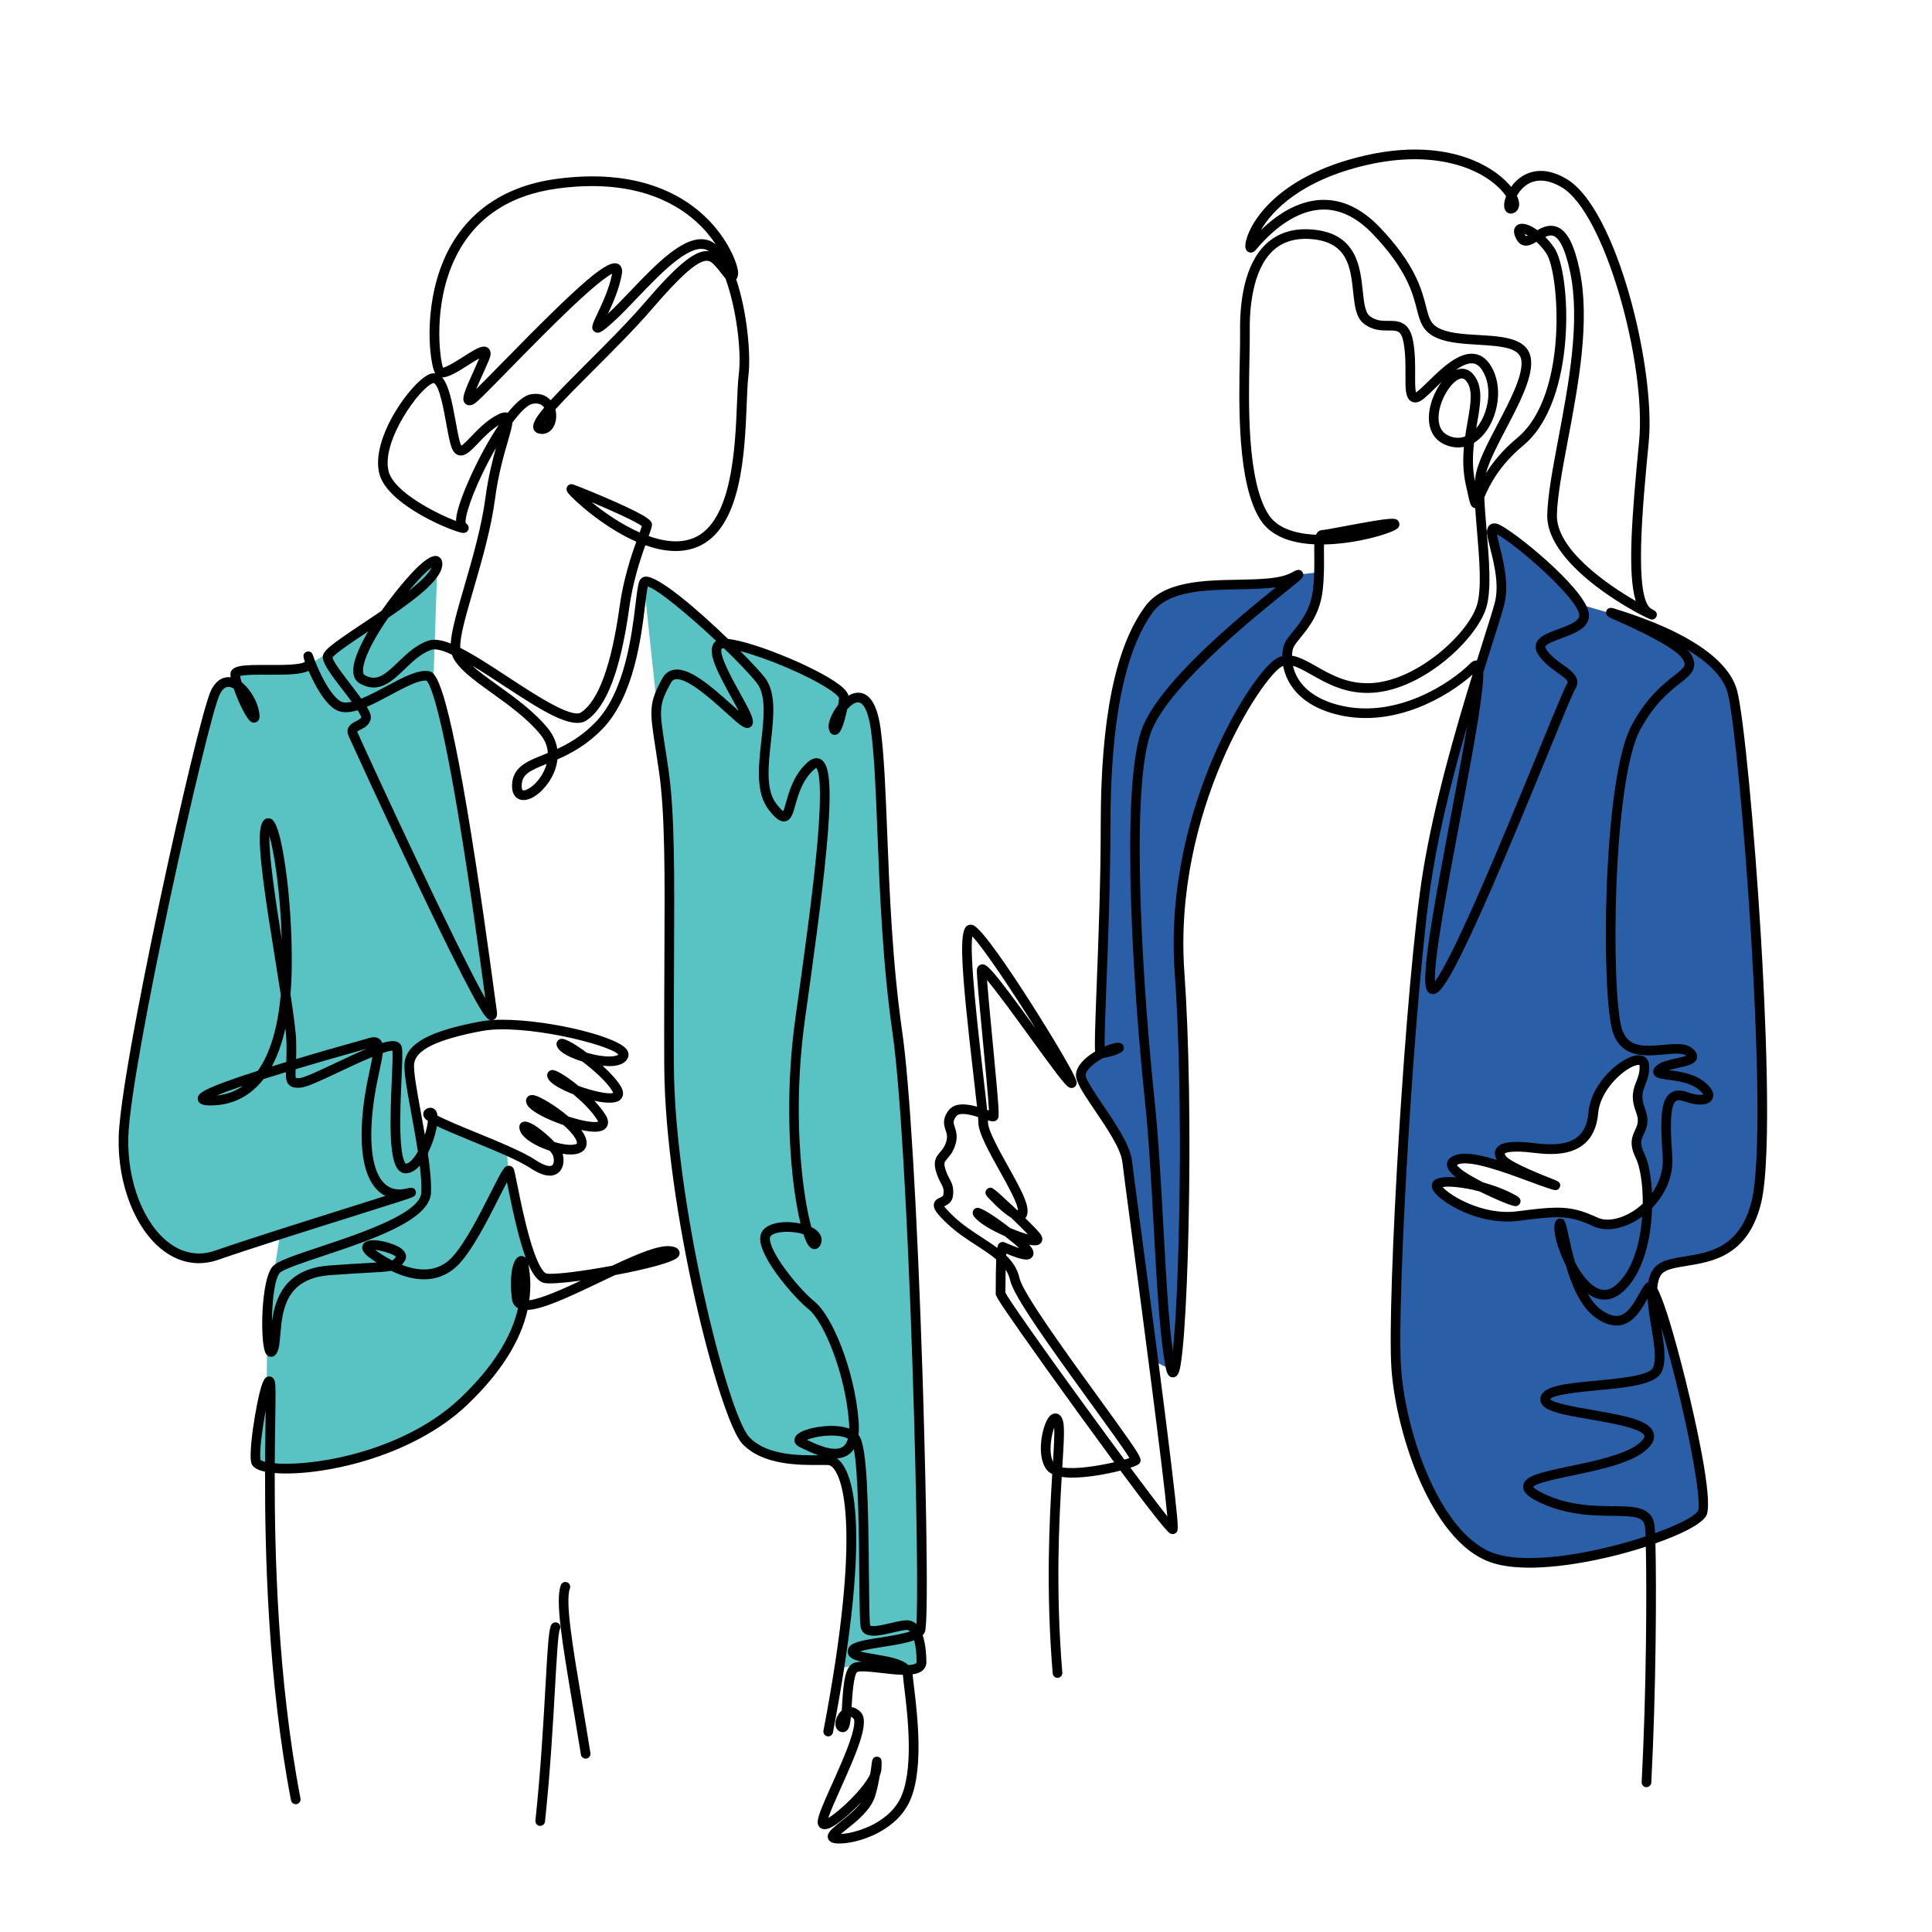
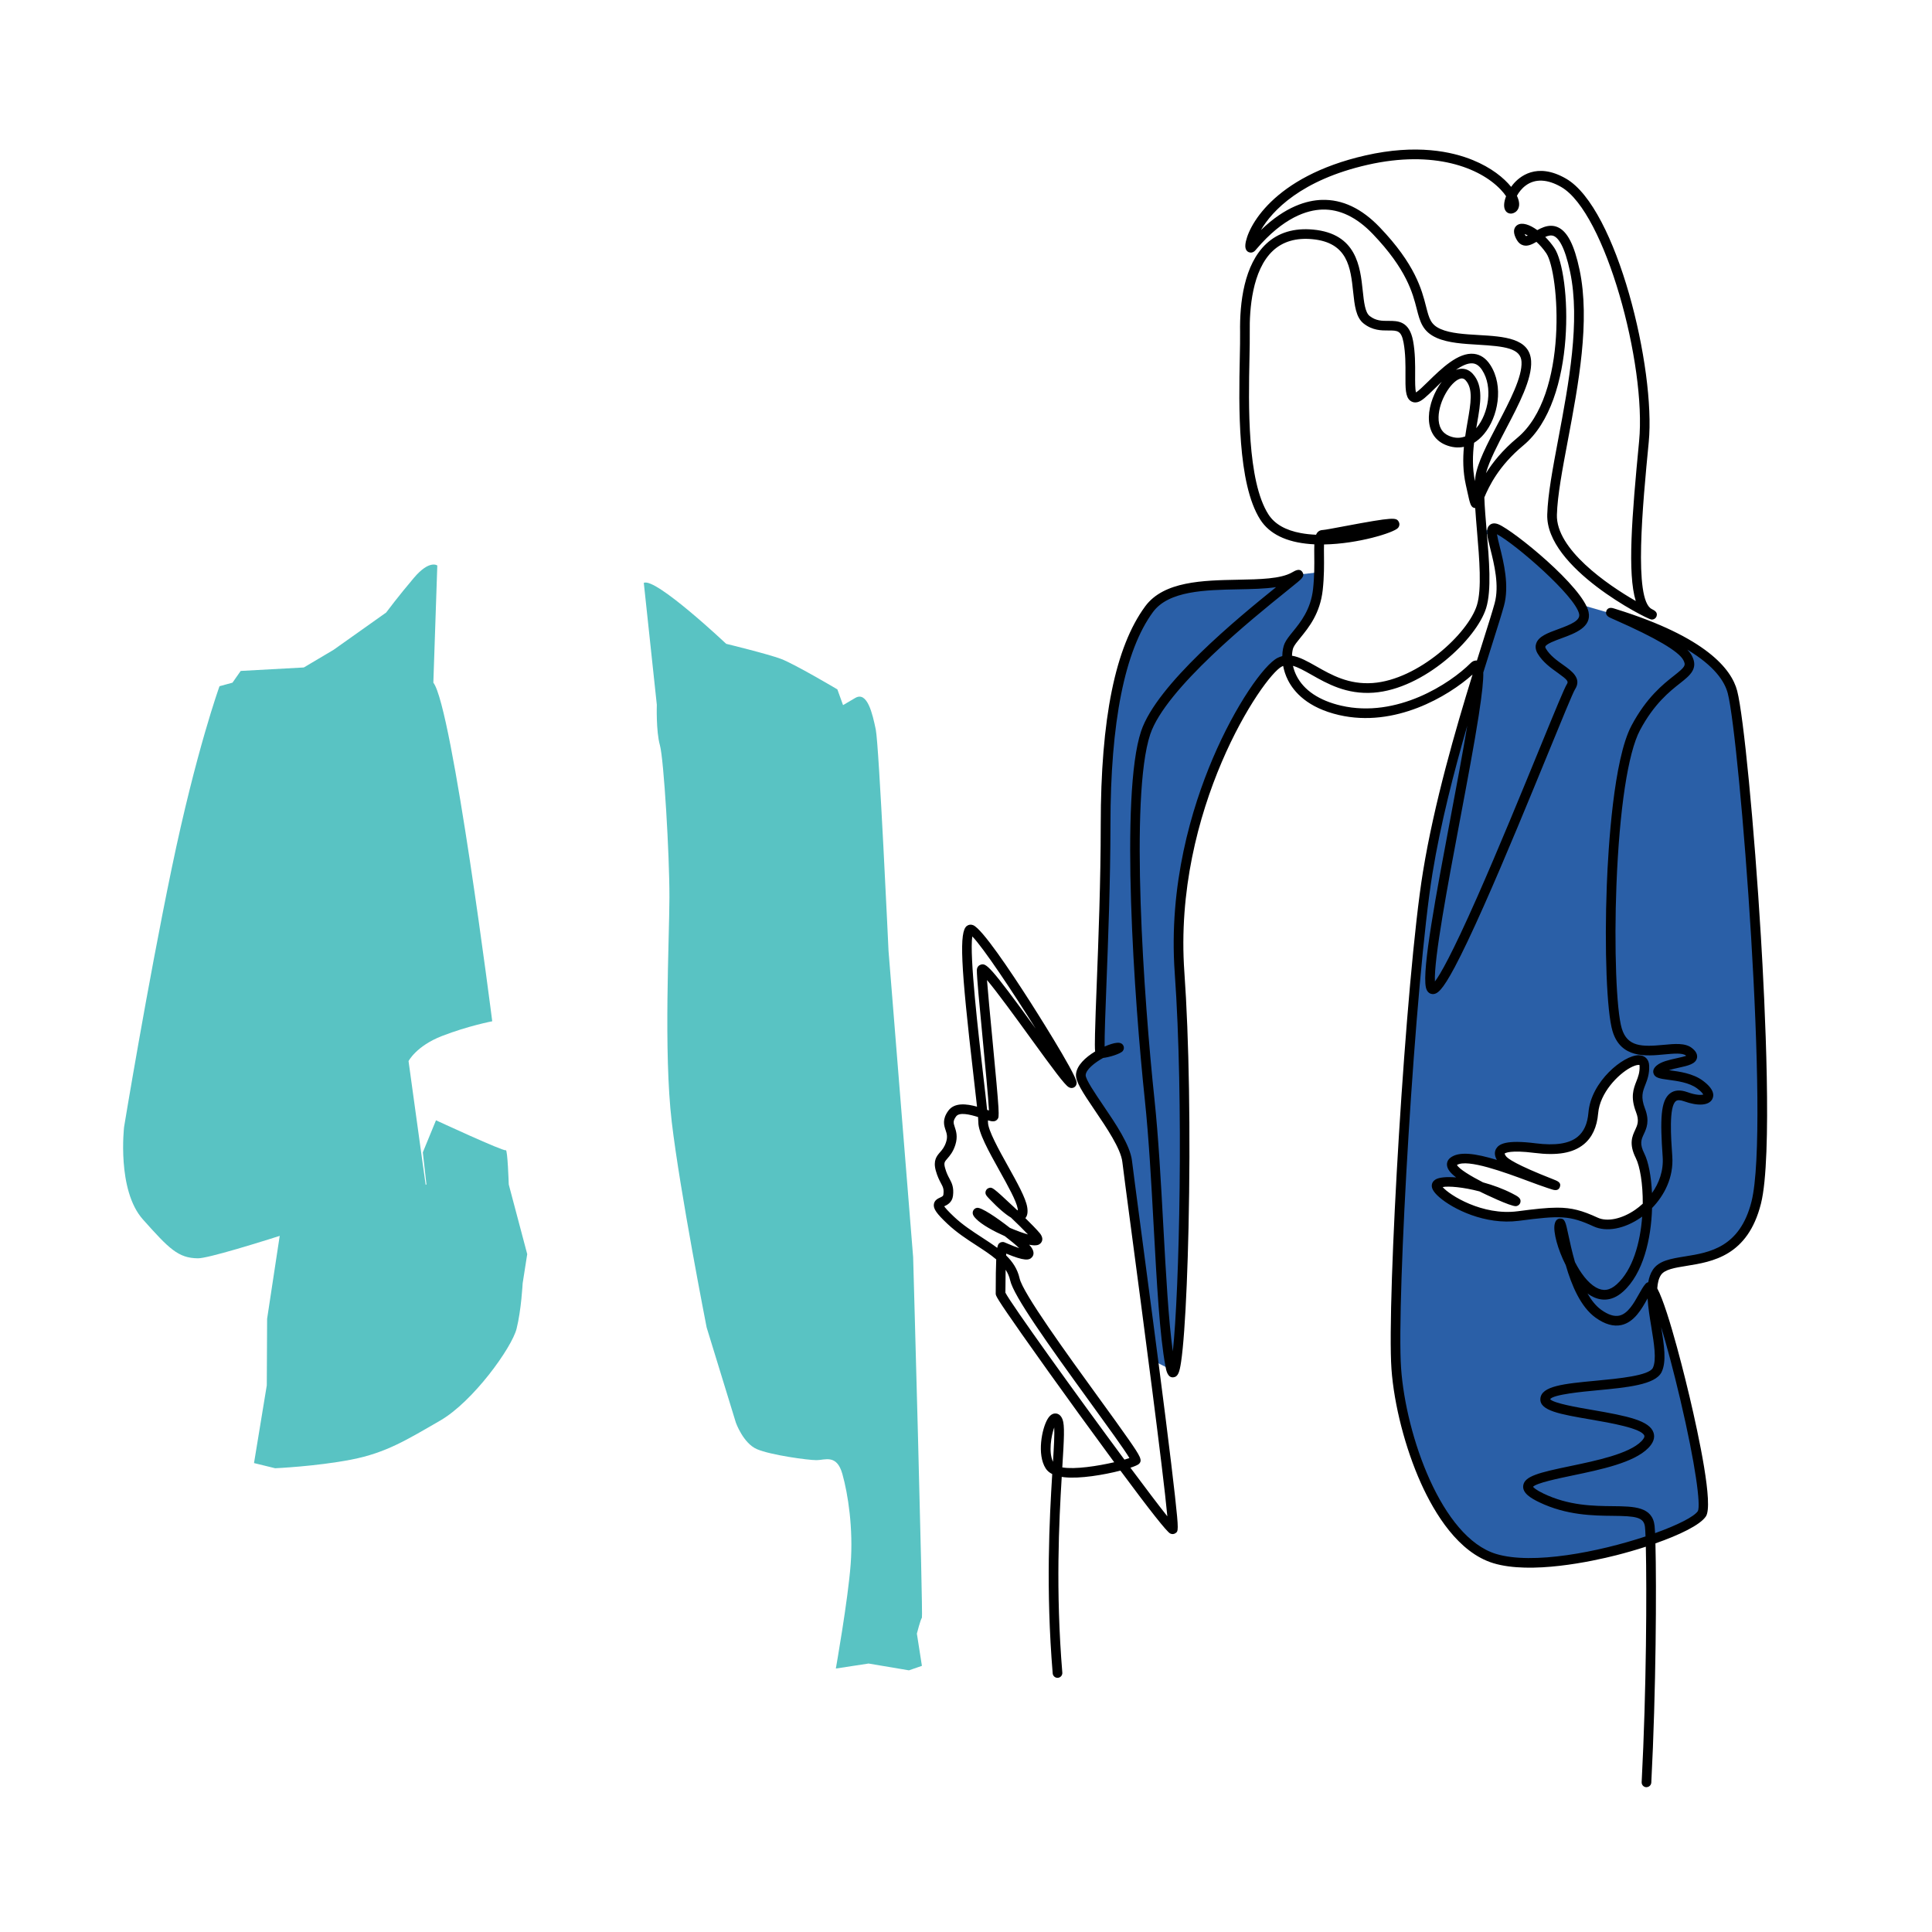
<svg xmlns="http://www.w3.org/2000/svg" version="1.1" viewBox="0 0 1000 1000">
  <g id="_x30_1">
    <path d="M912.12,567.86l-11.83-193.79s-5.48-24.46-13.04-30.55c-7.56-6.09-41.73-22.63-41.73-22.63l-27.49-7.97s-25.84-27.27-32.69-32.18-12.54-7.18-12.54-7.18l-5.78,1.57,4.41,2.14s5,14.3,5.35,20.89c.34,6.59-3.24,23.17-3.24,23.17l-12.87,45.76s-16.62,43.5-21.66,84.47c-5.04,40.97-12.2,106.34-13.99,139.8s-2.48,86.44-2.48,86.44c0,0-1.03,27.5,3.51,52.89,4.54,25.39,13.31,40.82,20.48,52.32,7.17,11.51,14.88,22.19,32.94,25.02,18.05,2.82,42.43-2.33,42.43-2.33l59.27-20.14s3.51-5.52-1.93-27.56c-5.44-22.03-20.78-85.57-20.78-85.57l-3.58-8.96s5.59-10.46,15.44-10.31c9.85.15,31.46-4.53,37.48-26.49,6.03-21.96,4.32-58.8,4.32-58.8ZM833.32,634.38c-5.98-.9-21.21-6.42-21.21-6.42,0,0-19.12,2.39-31.07,2.39s-18.07-.6-25.69-5.83c-7.62-5.23-11.65-9.41-11.65-11.5s16.43-.9,16.43-.9c0,0-14.19-10.76-7.32-11.5,6.87-.75,26.14,2.84,26.14,2.84,0,0-6.27-8.96-.9-9.41,5.38-.45,32.08,2.58,39.34-3.12,7.26-5.7,7.26-24.37,12.19-29.15,4.93-4.78,12.4-11.07,14.49-12.12,2.09-1.05,5.98.46,5.98.46,0,0,1.49,5.23.9,8.22-.6,2.99-3.88,4.93-2.39,12.25,1.49,7.32,2.44,8.51,1.07,13.89-1.37,5.38-3.94,5.68-1.46,10.61,2.48,4.93,4.57,29.58,4.57,29.58,0,0-13.44,10.61-19.42,9.71Z" style="fill: #2a5fa7;" />
    <path d="M672.03,297.43l10.7-1.25s-1.2,7.62-1.47,13.87c-.26,6.26-7.06,14.55-7.06,14.55,0,0-6.93,5.07-7.45,10.75l-.52,5.68s-6.15.2-9.63,6.86c-3.48,6.66-10.81,12.47-21.78,35.06s-19.36,52.98-21.28,65.88-4.01,31.73-3.51,43.15c.5,11.42,2.83,50.4,3.04,84.06.21,33.66-1.09,85.22-1.58,94.6s-3.82,39.11-3.82,39.11l-9.52-4.85s-16.98-110.94-17.36-111.93-21.27-37.34-21.27-37.34l9.54-12.25s3.3-128.27,3.32-128.87,2.08-56.18,7.24-68.31c5.16-12.13,14.14-38.64,28.88-41.23s43.82-1.99,43.82-1.99l19.71-5.53Z" style="fill: #2a5fa7;" />
    <path d="M224.3,353.35l2.05-60.65s-4.02-3.12-12.04,6.31c-8.02,9.43-14.44,18.04-14.44,18.04l-27.2,19.29-15.41,9.14-32.67,1.79-4.26,6.08-6.71,1.83s-12.09,33.28-24.78,94.43c-12.69,61.15-24.61,133.68-24.61,133.68,0,0-3.84,32.65,9.73,47.88,13.58,15.23,18.3,20.02,28.45,20.13s101.64-31.11,101.64-31.11l16.55-4.94-2.87-20.61-6.27-45.41s3.94-7.81,17.36-13.02c13.42-5.21,25.96-7.6,25.96-7.6,0,0-20.61-162.61-30.47-175.26Z" style="fill: #59c3c3;" />
    <path d="M220.72,613.07l-1.87-16.61,6.82-16.6s35.16,16.29,36.11,15.49,1.55,17.73,1.55,17.73l9.56,36.05-2.37,15.14s-.69,13.71-3.14,23.48-22.49,37.7-39.55,47.54-27.88,16.67-45.96,20.19-39.44,4.48-39.44,4.48l-10.95-2.68,6.61-40.23.17-34.44,6.96-45.82,75.49-23.7Z" style="fill: #59c3c3;" />
    <path d="M333.23,301.7l6.74,63.1s-.45,13.59,1.59,20.89c2.04,7.3,4.98,56.5,4.93,78.8-.05,22.3-3.06,79.87,1.19,116.09,4.26,36.22,18.07,106.47,18.07,106.47l15.13,49.29s3.78,10.68,10.9,13.74c7.11,3.06,26.51,5.71,30.89,5.69s10.42-3.24,13.34,7.16c2.93,10.4,5.68,28.14,4.29,46.7-1.39,18.56-7.67,54-7.67,54l16.93-2.59,20.91,3.52,6.71-2.32-2.61-16.68s1.95-7.61,2.61-8.21-4.54-186.63-4.54-186.63l-12.74-158.56s-4.92-106.41-6.6-114.54c-1.68-8.13-4.38-20.05-10.66-16.35l-6.28,3.7-2.94-8.15s-22.29-13.22-29.26-15.81-28.28-7.77-28.28-7.77c0,0-36.68-34.59-42.64-31.54Z" style="fill: #59c3c3;" />
  </g>
  <g id="_x30_2">
-     <path d="M279.62,945.08c-.09,0-.18,0-.27-.01-1.37-.15-2.37-1.38-2.22-2.75,2.75-25.82,4.17-51.09,5.2-69.54,1.25-22.18,1.76-29.54,3.04-31.8.69-1.2,2.21-1.62,3.41-.93,1.19.68,1.61,2.18.95,3.37-.87,2.02-1.62,15.43-2.42,29.63-1.04,18.51-2.46,43.85-5.22,69.79-.14,1.28-1.22,2.24-2.48,2.24Z" />
-     <path d="M434.53,954.21c-1.75,0-3.13-.21-4.02-.61-2.02-.91-2.39-2.78-1.88-4.13.76-2,3.07-3.84,6.58-6.63,3.41-2.72,7.74-6.16,10.55-10.01-5.56,5.97-11.95,11.22-15.49,12.98-.87.44-3.54,1.76-5.55.35-.65-.45-1.7-1.53-1.46-3.72.35-3.16,3.03-9.26,7.38-18.95,3.22-7.18,6.88-15.32,9.2-22.04,3.5-10.12,2.08-11.76,2.06-11.77-.61-.64-1.1-.92-1.47-1.02-.38,4.06-.94,6.21-2.34,7.27-.74.56-1.64.77-2.55.57-1.7-.36-2.89-1.75-3.1-3.63-.26-2.3.98-5.53,3.24-7.5.07-1.04.14-2.09.19-3.04.72-11.77,1.53-19.63,5.97-21.52,1.08-.46,2.47-.67,4.22-.69-4.55-1.01-7.43-2.39-7.27-5.54.22-4.39,6.69-5.4,17.41-7.07,3.62-.56,10.7-1.67,14.83-3.05-.42-.45-.85-.71-1.27-.77-1.34-.17-4.55.59-7.4,1.26-7.01,1.66-14.96,3.54-16.71-2.11-.61-1.99-.73-9.07-.88-27.31-.16-19.44-.45-53.36-2.84-65.47-.78,1.19-1.73,2.16-2.86,2.93-1.75,1.19-3.75,1.76-5.84,1.89.76.56,1.55,1.3,2.33,2.28,6.68,8.43,15,37.77-4.42,139.54-.26,1.36-1.56,2.25-2.92,1.99-1.36-.26-2.25-1.57-1.99-2.92,20.31-106.44,9.28-130.62,5.41-135.49-.98-1.24-2.01-1.94-2.89-1.98-1.18-.05-2.74-.04-4.55-.03-10.28.07-29.42.21-39.96-10.95-11.83-12.53-40.07-122.37-40.42-195.63-.1-20.15,0-38.86.08-55.36.22-43.4.38-74.76-2.77-96.79-.7-4.9-1.34-9.03-1.9-12.67-2.94-18.97-3.55-22.91,3.72-35.94,1.33-2.37,3.34-3.85,5.84-4.26,7.78-1.29,18.36,7.61,30.39,18.48,1.02.92,2.12,1.92,3.18,2.85-1.13-2.19-2.49-4.64-3.65-6.73-7.5-13.55-12.22-22.81-9.58-27.78.31-.59.8-1.24,1.54-1.78-14.27-13.39-30.39-26.74-35.37-28.14-.45,1.9-.88,5.45-1.36,9.45-1.99,16.44-5.7,47.04-21.8,63.94-8.07,8.48-16.52,13-23.62,16.11-.42,3.98-1.94,8.02-4.56,11.88-3.75,5.53-10.03,10.36-14.76,8.91-1.56-.48-4.17-2.03-4.17-7.04,0-9.6,7.47-12.61,16.12-16.11.79-.32,1.59-.64,2.41-.98-.17-2.98-1.18-6.21-3.72-9.37-6.66-8.3-16.5-15.38-25.19-21.61-9.79-7.03-18.4-13.22-20.77-19.92-4.58-2.14-8.36-3.23-10.56-2.49-5.31,1.79-9.64,5.95-13.82,9.97-6.65,6.39-13.53,13-23.2,7.49-3.93-2.24-4.51-7.22-1.71-14.8,1.3-3.52,3.35-7.68,5.99-12.18-.01,0-.02.02-.04.02-7.58,5.06-16.95,11.31-18.46,13.52.53,2.34,5.9,9.33,9.51,14.02,2.16,2.81,3.96,5.19,5.43,7.23,4.12-1.66,8.65-4.09,12.71-6.27,8.41-4.51,16.36-8.76,21.95-7.98,3.07.43,8.2,1.14,20.03,71.11,6.17,36.5,11.67,77.02,14.31,96.5.51,3.79.91,6.69,1.16,8.49.35,2.48-.31,3.98-1.97,4.46-.05.01-.1.03-.15.04,23.4-1.38,63.35,7.7,69.19,15.08,1.52,1.92,1.12,3.62.75,4.46-1.11,2.5-3.75,3.93-7.83,4.25-1.54.12-3.34.07-5.27-.13,4,3.65,7.51,7.45,9.41,10.66,2.7,4.56.04,6.81-.84,7.39-2.37,1.57-7.32,1.31-12.83.09,2.28,2.43,4.29,4.91,5.74,7.24,1.47,2.35,1.74,4.39.81,6.07-1.49,2.69-5.15,2.7-6.35,2.7-1.88.01-4.31-.32-6.96-.88,1.37,1.88,2.32,3.73,2.65,5.44.59,3.12-.9,5.6-3.98,6.64-2.14.72-5.1.74-8.34.24.87,3.06.7,7.08-1.87,9.5-2.2,2.08-6.57,3.41-14.87-2.13-6-4-18.81-9.26-30.12-13.89-8.52-3.5-14.32-5.93-18.18-7.82-.57,3.24-1.61,6.43-2.14,7.93-.55,1.55-1.41,3.76-2.57,6.07,1.12,7.68,1.84,14.88,1.62,20.51-.57,14.29-31.19,24.48-55.8,32.67-9.77,3.25-20.85,6.94-22.49,8.85-2.78,3.24-3.95,15.29-4.04,25.24,1.58-11.82,6.56-27.34,29.46-29.1,9.1-.7,15.74-1.06,20.58-1.32,1.57-.08,2.94-.16,4.14-.23-1.01-.66-2.03-1.35-3.05-2.08-1.5-1.07-6.08-4.32-3.75-7.64,2.86-4.07,15.37-.45,19.19,2.19,3.39,2.34,3.3,5.08,2.08,6.86-.49.71-.94,1.33-1.39,1.86,8.54,3.33,18.28,4.11,25.8-3.73,6.76-7.05,14.87-23.12,20.24-33.76,6.22-12.32,7.12-13.91,9.47-13.8,1.07.04,2,.7,2.42,1.71.33.8.7,2.57,1.76,7.81,1.51,7.54,3.8,18.95,6.69,28.84,4.73,16.19,8,17.32,8.36,17.4,3.86.81,19.29-1.27,34.12-4.01,13.43-6.32,24.64-11.05,30.73-10.02.99.17,3.32.56,4.01,2.5.37,1.04.13,2.15-.65,3.05-2.38,2.72-17.22,6.46-32.67,9.32-2.52,1.19-5.04,2.4-7.51,3.58-17.67,8.47-30.14,14.15-37.71,14.45-3.59,16.17-13.92,32.51-30.89,48.8-29.51,28.33-77.86,37.51-99.98,35.62-.09,41.97,1.55,107.02,13.33,168.43.26,1.36-.63,2.67-1.98,2.93-1.36.26-2.67-.63-2.93-1.98-11.93-62.18-13.54-127.94-13.42-170.07-.81-.17-1.56-.37-2.24-.59-2.93-.94-4.61-2.4-4.97-4.35-.82-4.36.5-15.35,2.02-24.18,3.3-19.29,5.28-19.76,6.72-20.11.98-.23,2.82,0,3.51,2.38.49,1.69.45,6.45.24,19.99-.09,6.16-.21,13.76-.26,22.52.65.06,1.34.1,2.09.14,21.57,1.06,66.28-7.32,94.41-34.32,16.16-15.51,26-30.95,29.42-46.1-.01,0-.03-.02-.04-.02-1.23-.67-2.77-2.03-3.12-4.74-1.32-10.25-.22-21.52,4.43-22.21.5-.07,1.78-.12,2.81,1.06-3.26-8.68-6.24-21.43-9.42-37.3-.14-.68-.27-1.35-.4-2.01-1.17,2.19-2.57,4.96-3.88,7.56-5.83,11.55-13.82,27.37-21.1,34.96-8.7,9.07-20.87,10.15-34.97,3.34-2.46.48-5.94.66-11.39.96-4.82.26-11.42.61-20.46,1.31-23.06,1.77-24.47,18.56-25.5,30.81-.35,4.13-.62,7.39-1.82,9.46-1.05,1.81-2.42,2-3.13,1.96-.72-.04-2.06-.41-2.88-2.34-2.64-6.23-2.17-37.39,3.73-44.27,2.43-2.83,10.14-5.5,24.71-10.34,20.69-6.88,51.95-17.28,52.38-28.12.16-3.9-.18-8.67-.8-13.89-1.97,2.23-4.32,3.86-7.01,4-1.41.07-2.74-.45-3.82-1.51-5.09-5.05-4.69-23.67-3.64-47.49.27-6.17.53-12.03.35-14.48-1.03-.05-2.83.43-5.03,1.19-.28,2.43-.92,5.45-1.71,9.18-1.58,7.43-3.74,17.61-4.17,29.31-.7,19.03,3.72,26.71,7.55,29.8,2.89,2.33,6.58,2.94,10.99,1.82,1.29-.33,3.69-.94,4.37,1.45.67,2.37-1.38,3.06-3.97,3.93-1.55.52-3.8,1.25-6.6,2.15-5.59,1.79-13.38,4.24-22.17,7.01-23.05,7.25-54.61,17.19-69.26,22.34-9.8,3.45-19.54,1.95-28.15-4.33-14.79-10.78-24.26-34.59-23.58-59.23.66-23.89,16.83-101.31,21.77-124.47,9.88-46.34,22.4-99.54,26.14-106.87,3.23-6.34,7.59-6.86,10.05-6.54-.1-.64-.15-1.18-.13-1.61.22-4.86,7.41-4.82,19.34-4.76,5.66.03,17.29.09,19.22-1.66-.2-.57-.36-1.1-.49-1.58-.04-.1-.07-.18-.09-.23h.03c-.18-.78-.25-1.39-.14-1.75.32-1.04,1.27-1.76,2.36-1.77,1.91-.01,2.28,1.21,3.1,3.68.04.12.08.24.11.36,1.97,5.2,7.34,17.49,13.21,21.55,1.44.99,3.59,1.02,6.14.44-1.48-2.02-3.07-4.08-4.41-5.82-6.56-8.54-10.58-13.94-10.58-17.35,0-3.21,4.2-6.36,20.73-17.39,2.91-1.94,6.24-4.16,9.68-6.53,2.29-3.27,4.78-6.61,7.42-9.93,10.3-12.93,17.43-19.13,21.14-18.41,1.46.28,2.99,1.55,2.92,4.27-.19,7.22-11.3,16.26-28.03,27.76-6.39,9.22-11.77,18.83-12.88,25.35-.27,1.59-.36,3.63.75,4.26,6.13,3.49,10.34-.1,17.26-6.75,4.37-4.2,9.32-8.96,15.69-11.11,2.99-1,6.91-.33,11.54,1.5.4-6.73,3.37-16.95,7-29.43,4.21-14.47,8.98-30.86,11.02-46.28,1.35-10.15,3.52-18.84,5.38-25.49-1.16,2.01-2.32,4.11-3.48,6.29-9.09,17.19-12.87,29.96-12.12,32.57,1.3.95,1.77,2.05,1.39,3.27-.27.87-1.16,1.86-2.7,1.84-3.96-.07-38.9-13.92-43.37-30.45-5.07-18.74,17.63-49.37,26.55-51.96.77-.22,1.53-.28,2.28-.17-2.8-5.02-6.36-33.11,4.34-58.42,10.06-23.8,30.18-38.4,58.19-42.23,42.57-5.81,66.53,8.43,79.13,21.4,10.93,11.26,15.72,24.47,15.12,28.1-.08.49-.27,1.62-.94,2.51,5.59,16.59,7.68,38.84,6.3,49.86-.43,3.48-.64,8.53-.87,14.37-1.04,25.81-2.62,64.82-25.62,74.24-8.36,3.42-17.77,2.33-26.85-.91-2.72,7.57-6.49,19.08-8.31,32.22-4.48,32.39-11.73,51.51-22.15,58.46-7.66,5.11-24.05-5.65-43.04-18.09-5.18-3.39-10.83-7.1-16.19-10.31,3.57,3.24,8.34,6.66,13.25,10.19,8.95,6.43,19.08,13.71,26.17,22.55,2.55,3.18,4.1,6.71,4.66,10.41,6.32-2.91,13.3-6.99,20.11-14.13,14.96-15.7,18.54-45.23,20.46-61.09.7-5.8,1.17-9.63,1.95-11.62.49-1.25,1.55-2.09,2.92-2.3,6.34-.95,26.98,16.78,42.95,32.21,14.34,1.5,51.3,17.04,60.01,25.76,1.25,1.25,2.04,2.44,2.37,3.6,1.3-.77,2.67-1.29,4.06-1.46,4.52-.54,10.36,2.25,12.56,18.67,1.83,13.65,2.56,32.24,3.4,53.76,1.17,29.95,2.62,67.22,7.81,103.3,3.8,26.45,7.7,92.03,10.42,175.44,1.17,35.82,3.68,129.91,1.25,135.05-.27.57-.64,1.09-1.1,1.56,1.68,5.06,1.89,11.23,1.89,13.92,0,1.69-.65,3.16-1.87,4.25-1.26,1.13-3.06,1.77-5.24,2.08.11,1.43.38,3.66.71,6.42,1.76,14.57,5.44,44.9-2.93,60.75-7.73,14.64-26.48,20.39-35.58,20.39ZM455.34,919.23c-.53,3.19-1.29,6.99-2.38,10.46-2.24,7.18-9.41,12.88-14.65,17.05-.98.78-2.14,1.7-3.1,2.53,6.93-.3,23.72-5,30.47-17.8,7.64-14.47,4.09-43.75,2.39-57.81-.35-2.89-.63-5.22-.74-6.78-3.42-.07-7.3-.52-11.27-.97-4.73-.54-10.63-1.21-12.28-.51-1.95,1.16-2.64,12.42-2.93,17.22-.02.35-.04.68-.06,1.01,1.65.19,3.27,1.06,4.71,2.57,4.65,4.85-1.06,18.72-10.31,39.32-2.66,5.93-5.4,12.03-6.49,15.48,5.47-3.16,18.35-15.2,21.73-22.77.4-2.44.66-4.5.8-5.69.14-1.12.42-3.46,2.83-3.26,2.41.2,2.34,2.15,2.23,4.85l-.05,1.28c-.04,1.16-.37,2.44-.92,3.81ZM445.17,854.73c2.02.6,5.33,1.15,7.75,1.55,6.54,1.09,13.72,2.29,17.23,5.56,1.9-.1,3.39-.4,4.09-1.02.12-.11.2-.21.2-.52,0-4.65-.51-8.49-1.29-11.31-3.76,1.42-9.21,2.36-16.19,3.45-3.77.59-9.04,1.41-11.79,2.3ZM444.34,742.71c.13.16.26.33.38.5,4.15,5.88,4.72,34.91,5.04,72.26.1,11.88.2,24.16.67,25.89,1.11,1,7.88-.6,10.77-1.29,3.73-.88,6.95-1.64,9.18-1.36,1.57.2,2.87.91,3.94,1.97.83-11.62.3-63.64-1.98-132.53-2.72-82.36-6.58-147.08-10.32-173.12-5.22-36.34-6.68-73.75-7.86-103.82-.84-21.39-1.56-39.87-3.36-53.29-1.26-9.38-3.87-14.76-7-14.37-1.79.22-3.68,1.7-5.32,3.6-.37,1.85-.83,3.76-1.34,5.54-1.64,5.71-2.92,7.65-5.08,7.67,0,0-.02,0-.03,0-1.03,0-2.78-.51-3.14-3.86-.29-2.71,1.73-7.63,4.93-11.64.21-1.21.38-2.4.49-3.5-.66-2.03-9.21-8.13-26.45-15.55-9.15-3.94-18.09-7.09-24.69-8.81,5.74,5.77,10.3,10.69,12.46,13.39,6.25,7.83,4.86,20.3,3.4,33.51-1.36,12.26-2.76,24.94,2.74,32.07,1.93,2.5,3.03,3.52,3.59,3.93.47-.96,1.04-2.97,1.51-4.65,1.6-5.7,4.01-14.31,11.12-20.68,3-2.69,5.33-2.35,6.75-1.59,4.24,2.26,6.37,11.16,2.98,47.25-2.35,25.06-6.96,57.95-11.02,86.97-4.62,33.01-3.48,61.02-1.7,78.7,1.36,13.51,3.3,23.29,4.97,29.24.61.3,1.18.61,1.69.95,3.36,2.21,4.47,5.35,2.95,8.38-1,2-2.75,2.28-3.95,1.91-1.38-.43-2.91-1.73-4.78-7.52-5.88-1.97-14.78-1.69-17.06,1.01-.36.43-.36,1.25-.3,1.87.79,8.01,15.75,26.09,23.05,31.93,9.08,7.26,20.77,35.26,22.84,61.87.21,2.65.18,5.04-.07,7.16ZM134.84,755.68c.28.23,1,.6,2.36.95.05-8.45.16-15.8.25-21.8.02-1.62.05-3.21.07-4.73-1.79,9.52-3.35,21.28-2.68,25.58ZM350.37,351.53c-.27,0-.53.02-.78.06-.67.11-1.53.41-2.29,1.76-6.43,11.53-6.06,13.94-3.15,32.74.57,3.65,1.21,7.79,1.91,12.73,3.2,22.4,3.04,53.91,2.82,97.53-.08,16.49-.18,35.18-.08,55.31.33,70.7,27.93,180.45,39.05,192.22,8.9,9.42,25.54,9.45,35.79,9.38-3.36-1.15-6.48-2.68-8.82-3.82l-1-.49c-2.55-1.23-2.66-3.12-2.59-3.87.23-2.39,2.85-4.22,8.01-5.59,5.69-1.51,14.31-2.29,20.3-.02.02-1.21-.03-2.41-.12-3.53-1.94-24.96-12.87-51.87-20.98-58.36-7.1-5.68-23.88-24.93-24.9-35.34-.22-2.29.26-4.16,1.46-5.58,3.59-4.26,12.31-4.85,19.34-3.35-1.21-4.96-2.8-12.97-4.06-24.54-1.64-15.06-3.63-45.77,1.48-82.24,4.01-28.62,8.55-61.05,10.91-85.87,3.41-35.81.89-42.07-.17-43.15-.18.07-.56.28-1.16.81-6.02,5.39-8.11,12.85-9.64,18.3-1.28,4.58-2.21,7.89-5.25,8.48-2.85.56-5.42-1.91-8.63-6.06-6.74-8.73-5.22-22.43-3.75-35.68,1.29-11.62,2.62-23.63-2.34-29.84-3.69-4.62-9.93-11.14-17-17.94-.19,0-.36.01-.53.03-.22.02-.6.07-.68.23-1.57,2.95,5.93,16.49,9.54,23.01,4.44,8.01,6.75,12.31,6.67,14.94-.04,1.27-.7,2.31-1.78,2.77-2.36,1.01-4.47-.76-12.14-7.69-7.24-6.54-19.16-17.32-25.44-17.32ZM417.65,745.25c4.9,2.39,14.08,6.66,18.6,3.59,1.32-.9,2.15-2.41,2.65-4.2-1.55-.85-3.84-1.39-6.67-1.55-5.65-.32-11.65.97-14.57,2.16ZM415.8,744.33h0ZM273.48,654.41l.12.66c1.06,5.95,1.17,11.94.35,17.95,5.88-.73,16.66-5.45,26.72-10.17-8.96,1.21-16.3,1.77-18.98,1.21-3.06-.64-5.73-3.99-8.21-9.65ZM269.44,663.06c-.03,1.06-.03,2.22.02,3.46.03-1.16.02-2.31-.02-3.46ZM194.17,646.93c.18.13.37.28.58.43,2.31,1.64,5.1,3.44,8.19,5.05.89-.42,1.37-1.02,2.02-1.95-1.44-1.41-7.23-3.19-10.79-3.52ZM118.2,355.49c-.99,0-2.7.49-4.43,3.89-6.25,12.26-46.32,191.84-47.36,229.2-.64,23.07,8.01,45.19,21.53,55.05,7.22,5.27,15.37,6.53,23.54,3.65,14.73-5.18,45.05-14.73,69.42-22.4,6.72-2.11,13.27-4.18,18.59-5.87-1-.5-1.95-1.11-2.84-1.83-6.86-5.54-10.03-16.93-9.4-33.87.45-12.14,2.66-22.56,4.28-30.17.43-2.04.89-4.19,1.23-6.09-5.87,2.42-12.67,5.64-16.99,7.68-10.5,4.97-17.1,8.03-20.24,8.24-2.17.15-4.38.08-5.91-1.41-1.46-1.43-1.71-3.43-1.64-6.63-4.21,1.28-8.06,2.48-11.56,3.6-6.94,8.94-16.27,13.63-27.29,13.63-.14,0-.27,0-.41,0-1.93-.02-5.94-.06-6.33-3.11-.33-2.55,1.46-4.34,13.43-8.8,4.58-1.71,10.48-3.72,17.61-6,6.32-8.85,10.35-22.13,11.88-39.45-.89-5.8-1.9-12.11-2.93-18.55-4.57-28.47-9.3-57.91-7.56-67.39.25-1.39,1.04-5.6,4.32-5.29,1.75.17,5,.48,8.56,25.01,2.29,15.75,3.49,34.73,3.29,52.08-.05,4.88-.27,9.54-.64,13.95,1.64,10.72,2.8,19.42,2.94,24.42.1,3.56.06,6.58-.02,9.12,9.3-2.78,21.85-6.43,37.65-10.82l.47-.13c2.26-.63,4.04-.34,5.31.86.53.5.92,1.1,1.17,1.8,3.79-1.13,6.39-1.3,8.08-.43,1.11.57,1.85,1.57,2.07,2.8.4,2.22.19,7.38-.2,16.3-.38,8.69-.86,19.5-.56,28.38.48,14.05,2.73,15.39,2.83,15.44,1.43-.1,3.38-1.83,5.27-4.79.32-.5.63-1.02.93-1.55-.97-6.4-2.2-13.13-3.37-19.47-2.29-12.51-4.1-22.4-3.47-26.83,1.4-9.79,13.05-16.06,38.95-20.95,1.73-.33,3.63-.56,5.66-.71-1.74-.23-3.3-2.3-6.02-6.9-2.14-3.62-5.04-8.98-8.62-15.95-6.04-11.75-14.1-28.24-23.98-49.01-17.23-36.23-33.87-72.68-34.91-74.99-2.22-4.94,1.84-6.96,3.78-7.94,1.42-.71,2.34-1.21,2.67-1.98-.11-.73-.83-2.05-1.88-3.65-4.66,1.38-8.84,1.53-12.04-.69-3.86-2.67-7.72-7.95-11.48-15.67-.49-1.01-1.19-2.48-1.89-4.05-3.84,1.93-10.95,2.06-21.12,2-4.88-.03-12.04-.06-14.28.7.1.84.38,1.97.79,3.26,4.58,3.56,8.23,10.06,9.09,15.65.21,1.33.55,3.57-1.12,4.74-.87.61-2.02.65-2.99.12-2.43-1.34-6.72-10.3-9.09-17.29-.72-.44-1.44-.73-2.12-.84-.15-.02-.36-.06-.61-.06ZM226.45,577.46c4.28,2.27,12.69,5.72,19.78,8.63,12.08,4.95,24.57,10.08,30.99,14.36,4.97,3.31,7.77,3.5,8.67,2.65,1.11-1.05.95-4.09.02-5.67-.29-.5-.79-1.12-1.43-1.82-6.72-2.18-13.12-5.87-14.95-9.54-1.71-3.42-.02-4.8.78-5.24,3.43-1.86,11.92,5.37,16.68,10.28,4.34,1.3,8.64,1.91,10.94,1.13.8-.27.77-.42.67-.97-.46-2.45-3.37-5.76-7-8.96-8.51-2.89-16.83-7.06-18.7-10.41-1.05-1.88-.6-3.17-.04-3.91.56-.75,1.68-1.53,3.8-1.04,3.05.71,11.01,5.37,17.5,10.95,2.12.7,4.32,1.33,6.5,1.84,5.38,1.26,8.01,1.11,8.94.85-.08-.21-.22-.52-.49-.95-2.86-4.57-7.77-9.39-12.38-13.24-5.86-2.29-10.87-5.06-12.47-7.23-.43-.58-1.57-2.12-.8-3.77.43-.92,1.31-1.51,2.36-1.57,2.1-.11,7.72,3.39,13.58,8.24,7.22,2.62,15.61,4.57,17.99,3.58-.06-.18-.18-.46-.41-.84-2.85-4.82-9.58-10.83-15.58-15.37-5.77-1.76-10.92-4.3-12.64-6.95-.79-1.22-.92-2.35-.39-3.36.47-.89,1.38-1.44,2.44-1.46.02,0,.03,0,.05,0,2.03,0,7.23,3.02,12.85,7.22,4.44,1.3,9.37,2.17,13.05,1.88,1.78-.14,2.84-.54,3.34-.93-4.73-5.23-49.39-16.23-70.8-12.18-22.81,4.31-33.91,9.63-34.92,16.75-.52,3.63,1.4,14.12,3.43,25.23.7,3.82,1.42,7.77,2.1,11.72.85-2.75,1.38-5.28,1.58-7.11-1.74-1.25-2.38-2.31-2.41-3.5-.04-1.26.69-2.37,1.93-2.96,1.45-.69,2.96-.52,4.04.45.81.73,1.24,1.87,1.4,3.23ZM125.8,562.02c-6.05,2.05-10.52,3.71-13.6,5,5.07-.48,9.61-2.16,13.6-5ZM153.12,557.96c.21.05.76.13,2.06.04,2.36-.16,10.91-4.21,18.45-7.78,6.55-3.1,11.95-5.6,16.39-7.46-14.42,4.02-26.67,7.56-36.99,10.65-.09,2.03-.13,3.9.09,4.55ZM147.71,532.27c-1.7,7.59-4.05,14.17-7.05,19.71.88-.27,1.78-.55,2.69-.83,1.45-.45,3.06-.94,4.83-1.47.11-2.77.2-6.25.08-10.5-.05-1.77-.24-4.11-.55-6.9ZM184.89,378.64c.02.09.06.25.17.49,7.67,17.11,51.25,111.44,66.15,137.67-.05-.38-.1-.76-.16-1.16-2.55-18.82-7.86-57.99-13.85-93.75-9.94-59.38-15-68.32-16.48-69.61-4.04-.37-11.46,3.61-18.64,7.46-4.11,2.2-8.27,4.44-12.23,6.11,1.83,3.03,2.44,5.05,1.93,6.71-.91,2.97-3.44,4.23-5.28,5.15-.54.27-1.33.67-1.62.93ZM139.46,432.56c-.37,9.91,3.04,32.73,6.39,53.78-.73-24.82-3.93-45.06-6.39-53.78ZM282.92,395.38c-8.95,3.61-12.9,5.48-12.9,11.43,0,1.23.26,2.14.64,2.26,1.28.4,5.55-1.64,9.15-6.94.8-1.18,2.27-3.62,3.12-6.75ZM186.96,371.38h0ZM238.23,335.34c7.26,3.64,15.81,9.24,25.01,15.28,13.77,9.02,32.62,21.38,37.53,18.11,9.03-6.02,15.75-24.52,19.97-54.98,1.9-13.72,5.82-25.63,8.61-33.38-17.42-7.62-32.61-21.85-35.1-24.91-.42-.51-1.68-2.08-.57-3.72.64-.94,1.82-1.34,2.94-.99,1.65.51,11.85,4.6,20.94,8.61,20.28,8.96,20.08,10.71,19.86,12.73-.11,1.01-.61,2.45-1.68,5.38,8.08,2.87,16.26,3.88,23.21,1.03,20.03-8.2,21.59-46.77,22.52-69.81.24-5.96.45-11.1.91-14.79,1.59-12.69-1.45-34.9-6.88-49.77-.55-.61-1.12-1.35-1.76-2.17-1.19-1.54-2.66-3.46-4.53-5.32-1.22-1.22-2.31-1.71-3.54-1.67-4.83.18-13.52,7.88-28.2,24.97-8.57,9.98-20.04,21.44-30.16,31.55-6.77,6.77-14.51,14.51-19.84,20.43.85,3.33.41,7.07-1.34,9.63-1.67,2.44-4.27,3.49-7.12,2.88-1.45-.31-2.5-1.24-2.89-2.55-.67-2.27.94-5.46,5.55-10.9-1.27-1.83-3.33-2.49-6.1-1.95-2.41.47-6.11,4.03-10.33,9.69-.22,2.26-1.11,5.35-2.36,9.66-2.1,7.24-4.97,17.16-6.63,29.69-2.09,15.79-6.92,32.38-11.18,47.02-3.84,13.2-7.16,24.62-6.83,30.28ZM220.61,352.19h0ZM171.94,340.58s0,0,0,0h0ZM223.46,293.72c-2.72,1.92-7.14,6.45-11.96,12.2,5.84-4.61,10.52-8.99,11.96-12.2ZM223.91,291.74h0ZM306.22,259.92c6.24,5.11,15.3,11.47,24.87,15.69.47-1.28.9-2.49,1.15-3.28-3.09-2.45-16.18-8.28-26.02-12.41ZM224.46,198.23s-.08,0-.14.03c-6.85,1.99-27.32,30.32-23.12,45.85,2.95,10.9,25.34,21.97,34.82,25.56.03-1.21.22-2.43.43-3.5,1.85-9.34,11.5-30.99,21.68-46.11-4.15,2.54-7.72,6.28-10.63,9.32-3.83,4.01-6.6,6.9-9.76,6.31-1.66-.31-2.94-1.52-3.8-3.59-1.12-2.68-1.96-7.38-2.95-12.81-1.3-7.19-3.47-19.21-6.3-20.97-.09-.06-.15-.08-.21-.08ZM238.94,230.91h0ZM228.81,195.34c3.36,3.71,5.1,12.06,7.09,23.06.89,4.94,1.73,9.6,2.64,11.78.09.21.17.37.23.48,1.12-.56,3.4-2.95,5.11-4.73,3.34-3.49,7.49-7.83,12.65-10.72,2.17-1.22,4.41-2.2,6.27-1.54,4.21-5.25,8.32-8.88,11.81-9.56,4.25-.83,7.96.28,10.42,3.06,4.41-4.81,10.56-11.04,18.75-19.23,10.05-10.05,21.45-21.44,29.9-31.28,16.3-18.97,25.21-26.45,31.81-26.7.49-.02.96,0,1.43.06-.61-.42-1.23-.72-1.86-.91-8.75-2.6-23.52,12.84-35.38,25.25-4.53,4.74-8.81,9.21-12.68,12.68-4.88,4.37-7.12,6.24-9.31,4.6-2.13-1.59-1.07-3.84,1.51-9.27,2.45-5.17,6.13-12.92,7.63-20.67-2.28,1.13-7.77,4.88-20.63,17.03-10.8,10.2-23.13,22.79-33.03,32.91-12.36,12.63-16.48,16.77-18.03,17.55-2.3,1.16-3.69.33-4.31-.27-2.28-2.19-.52-6.11,4.19-16.58.96-2.14,1.99-4.43,3.03-6.83-1.71.94-3.87,2.31-5.52,3.36-5.36,3.41-10.21,6.48-13.65,6.48-.02,0-.04,0-.05,0ZM282.32,218.13c-.24.34-.45.65-.62.95.1-.1.2-.23.3-.37.12-.17.23-.37.33-.58ZM250.5,179.4c.85,0,1.59.26,2.25.82,2.19,1.87.77,5.16.17,6.57-1.15,2.66-2.3,5.22-3.36,7.58-1.06,2.37-2.19,4.88-3.08,7.02,3.27-3.22,8.24-8.29,13.1-13.26,42.19-43.1,55.17-54.18,60.4-51.48.97.5,2.49,1.84,1.88,5.26-1.35,7.56-4.58,14.95-7.13,20.41,3.45-3.2,7.29-7.21,11.32-11.43,14.12-14.77,28.74-30.05,40.41-26.58,1.42.42,2.78,1.17,4.06,2.21-2.48-3.74-5.77-7.79-10.04-11.68-11.8-10.74-33.88-22.45-72.08-17.24-25.01,3.41-42.71,15.39-52.6,35.58-12.06,24.62-8.11,52.68-6.5,57.13,2.06-.29,7.51-3.75,10.53-5.67,4.95-3.14,8.26-5.24,10.67-5.24Z" />
-     <path d="M303.14,910.27c-1.21,0-2.27-.88-2.47-2.1-1.43-8.91-2.84-17.29-4.2-25.39-5.51-32.81-9.16-54.49-6.17-62.34.49-1.29,1.94-1.94,3.23-1.45,1.29.49,1.94,1.94,1.45,3.23-2.51,6.58,1.43,30.04,6.42,59.73,1.36,8.11,2.77,16.5,4.2,25.42.22,1.36-.71,2.65-2.07,2.87-.13.02-.27.03-.4.03Z" />
    <path d="M852.22,925.06s-.09,0-.13,0c-1.38-.07-2.44-1.25-2.37-2.63,2.52-48.19,2.66-99.79,2.16-121.86-5.1,1.66-10.34,3.16-15.34,4.43-12.65,3.2-44.16,10-63.6,4.1-18.02-5.48-30.32-25.55-37.47-41.43-8.1-17.99-13.94-40.65-15.25-59.13-2.47-34.94,7.35-202.44,16.32-257.38,5.78-35.44,16.87-73.67,25.65-102.02-12.66,11.32-40.18,27.65-69.13,20.96-16.23-3.75-23.35-11.94-26.46-18.15-1.24-2.47-2.01-4.94-2.44-7.27-.2.08-.41.17-.61.27-9.72,4.8-56.52,74.29-50.52,158.27,2.43,34.08,3.24,83.51,2.15,132.24-.46,20.83-1.26,39.76-2.24,53.29-.5,6.91-1.04,12.32-1.6,16.09-.79,5.31-1.55,7.73-3.9,8.04-3.06.4-3.78-3.46-4.17-5.52-3.03-15.99-4.53-43.46-6.12-72.55-1.23-22.56-2.51-45.88-4.57-65.39-5.47-51.65-12.92-158.02-1.96-190.92,8.05-24.14,49.82-58.42,69.89-74.6-5.83.88-12.62,1-19.65,1.14-16.84.32-35.93.68-44.08,11.75-14.61,19.88-22.02,56.95-22.02,110.19,0,28.76-1.2,59.82-2.07,82.51-.53,13.64-1.03,26.67-.94,32.19,2.49-1.09,4.72-1.76,6.12-1.9.86-.08,2.65-.25,3.54,1.34.5.9.41,2.01-.23,2.84-1.12,1.46-6.88,3.25-10.21,3.63-4.42,2.45-8.84,6.01-9.03,8.84-.14,2.12,4.9,9.55,8.95,15.52,6.61,9.74,14.1,20.79,15.03,28.9.39,3.37,2.16,16.74,4.61,35.24,3.7,27.9,8.76,66.1,12.77,97.87,2.19,17.38,3.83,30.97,4.87,40.38,1.99,18.06,1.75,18.22.2,19.26-.81.54-1.83.58-2.73.1-1.79-.96-10.42-11.87-25.71-32.52-8.6,2.22-20.93,4.29-28.96,3.44-.49-.05-.96-.11-1.42-.19-1.4,22.96-3.22,58.78.3,101.3.11,1.38-.91,2.58-2.28,2.7-1.37.11-2.58-.91-2.7-2.28-3.62-43.59-1.66-80.13-.24-103.18-1.48-.74-2.6-1.7-3.37-2.9-4.65-7.21-1.99-20.7,1-25.64,1.22-2.01,2.67-2.96,4.29-2.81,1.07.1,2.53.71,3.43,3.11,1.15,3.02.79,9.8-.14,24.79,6.55,1.14,18.4-.71,26.87-2.67-5.32-7.22-11.36-15.48-18.12-24.8-10.87-14.99-21.63-30.02-29.51-41.25-13.7-19.51-13.7-20.2-13.7-21.25,0-8.31.09-13.9.26-17.69-2.9-2.48-6.41-4.76-10.14-7.19-5.06-3.28-10.29-6.68-15.1-11.21-5.7-5.37-7.4-7.86-7.02-10.23.33-2.05,2.06-2.85,3.21-3.38,1.37-.63,1.62-.87,1.71-1.55.35-2.86-.19-3.87-1.27-5.89-.81-1.52-1.81-3.41-2.66-6.47-1.47-5.33.49-7.59,2.22-9.58,1.13-1.3,2.29-2.63,3.13-5.31.85-2.71.33-4.28-.28-6.1-.82-2.47-1.85-5.54,1.38-10.01,3.19-4.42,9.5-3.63,14.89-2.13-.45-4.25-1.09-9.74-1.78-15.65-6.75-58.16-7.5-74.91-3.48-77.91.96-.72,2.17-.85,3.29-.37,4.66,1.99,18.73,22.86,29.71,40.02.24.37,23.5,36.79,23.82,41.35.07,1.06-.4,2.01-1.27,2.53-.87.52-1.95.49-2.87-.09-2.17-1.36-7.51-8.56-20.09-25.91-7.04-9.71-16.9-23.3-22.17-29.52.5,6.59,1.6,18.19,2.69,29.51,3.92,41,3.74,41.23,2.74,42.52-1.09,1.4-2.58,1.31-4.94.6.02.38.02.71.02.97-.05,4.07,5.73,14.45,10.38,22.79,4.69,8.42,9.12,16.36,9.91,21.09.44,2.63.12,4.55-.95,5.75,2.8,2.75,5.69,5.69,7.4,7.71,2.55,3.03.92,4.92.36,5.43-.57.51-1.62,1.46-5.8.62.5.53.89,1,1.15,1.37,1.7,2.49,1.16,4.1.4,5.02-1.51,1.84-4.09,2.07-13.4-1.78-.02.29-.04.6-.06.94,3.34,3.26,5.88,7.02,6.96,11.83,1.73,7.73,24.48,39.11,41.09,62.01,5.9,8.13,11.47,15.82,15.33,21.37,6.2,8.92,7.25,10.83,5.4,12.68-.52.52-2.13,1.23-4.45,2,8.1,10.88,14.98,19.96,19.12,25.15-2.15-23.47-13.06-105.81-18.67-148.07-2.46-18.53-4.23-31.92-4.62-35.33-.79-6.89-8.23-17.85-14.2-26.66-6.42-9.47-10.05-15.01-9.8-18.66.31-4.64,4.93-8.89,9.91-11.89-.19-1.82-.15-4.67-.06-9.16.14-6.3.48-15.32.89-25.75.87-22.64,2.07-53.65,2.07-82.32,0-55.09,7.52-92.1,23-113.15,9.61-13.07,30.01-13.45,48.01-13.79,11.38-.22,22.14-.42,27.99-3.78,1.77-1.01,3.97-2.28,5.37-.22,1.38,2.03-.4,3.52-2.46,5.25-1.38,1.16-3.37,2.76-5.88,4.78-17.1,13.77-62.54,50.37-70.42,74.01-10.7,32.09-3.25,137.54,2.19,188.81,2.08,19.63,3.36,43.02,4.59,65.64,1.37,25.01,2.67,48.83,4.92,64.94,3.36-31,5.7-129.89.99-195.9-3.27-45.75,8.87-85.55,19.62-110.88,11.82-27.83,26.68-48.78,33.67-52.23.8-.39,1.59-.69,2.38-.89.04-2.75.54-5.03,1.17-6.47.87-1.97,2.45-3.92,4.29-6.18,3.92-4.82,9.3-11.42,10.47-22.11.73-6.7.67-12.61.62-17.36-.02-2.1-.04-4.03.04-5.74-.71-.03-1.41-.08-2.12-.13-12.42-.99-21.12-5.24-25.85-12.62-11.95-18.62-11.12-59.36-10.62-83.7.11-5.35.2-9.96.15-13.43-.23-14.91,1.96-34.95,13.65-45.77,6.18-5.72,14.29-8.16,24.11-7.26,22.58,2.08,24.41,19.22,25.74,31.74.61,5.72,1.18,11.12,3.57,12.99,3.22,2.53,6.39,2.55,9.75,2.53,4.79-.02,10.77,0,12.71,10.31,1.15,6.11,1.11,12.51,1.08,17.66-.02,3.21-.04,7.48.45,9.07,1.3-.77,4-3.4,6.21-5.57,6.96-6.81,15.63-15.29,23.77-14.41,3.36.37,6.2,2.27,8.42,5.67,7.25,11.09,4,27.22-3.18,35.81-1.59,1.9-3.32,3.42-5.16,4.56-.75,6.27-.97,12.94.44,19.86.06-.71.13-1.38.21-2.03.99-7.35,6.11-17.13,11.54-27.48,6.3-12.02,12.81-24.44,12.36-32.32-.4-6.99-8.74-7.98-22.42-8.79-7.62-.45-15.5-.91-21.41-3.51-7.4-3.25-8.72-8.44-10.4-15.01-2.09-8.19-5.26-20.55-22.83-38.87-8.26-8.6-17.06-12.85-26.12-12.56-7.77.23-19.99,3.97-34.04,20.46-.24.29-.44.52-.59.68-1.11,1.26-2.47,1.29-3.38.9-.92-.4-1.97-1.4-1.74-3.9.79-8.5,13.9-35.22,62.23-46.19,26.34-5.98,44.72-1.98,55.5,2.43,9.54,3.9,16.05,9.19,19.83,13.87.3-.42.61-.83.93-1.23,3.16-3.86,12.17-11.89,27.51-3.02,26.28,15.19,46.44,98.46,42.78,136.36-3.14,32.49-7.88,81.59,1.54,86.39,1.43.73,3.22,1.64,2.51,3.74-.39,1.17-1.61,1.88-2.83,1.67-2.62-.47-54.55-26.65-53.75-54.34.3-10.37,2.83-23.76,5.75-39.28,5.37-28.5,11.46-60.81,6.08-86.32-2.86-13.53-6.15-17.54-8.41-18.52-1.34-.58-2.87-.25-4.46.46,1.73,1.73,3.36,3.68,4.72,5.71,8.6,12.78,12.03,78.91-16.03,102.18-12.83,10.64-17.78,21.19-20.21,26.93.17,5.2.68,11.23,1.21,17.46,1.27,15.01,2.58,30.53-.27,39.8-4.91,15.94-32.17,41.94-58.34,43.82-13.95,1.01-23.98-4.7-32.05-9.27-3.95-2.24-7-3.91-9.61-4.63.37,1.62.95,3.35,1.82,5.09,3.78,7.53,11.77,12.9,23.12,15.52,28.92,6.67,56.46-11.47,66.98-21.99,1.27-1.27,2.45-1.46,3.29-1.35,1.16-3.69,2.26-7.17,3.28-10.41,2.65-8.39,4.75-15.02,5.89-19.2,2.53-9.23-.21-20.19-2.22-28.2-1.68-6.7-2.6-10.38-.32-12.35.8-.69,2.25-1.31,4.58-.34,7.9,3.29,43.79,32.4,46.58,45.32,1.7,7.89-7,11.08-13.99,13.64-3.33,1.22-7.88,2.89-8.39,4.32-.1.29.15.79.31,1.06,2.12,3.56,5.74,6.14,8.94,8.41,4.38,3.11,9.83,6.99,6.11,12.67-1.02,1.57-6.94,16.01-13.79,32.74-9.37,22.85-22.19,54.15-33.39,79.33-6.12,13.77-11.21,24.46-15.11,31.78-6.37,11.94-9,14.08-11.6,13.84-.79-.07-2.68-.56-3.29-3.49-1.98-9.45,5.19-47.52,12.78-87.83,2.95-15.65,6.25-33.16,8.64-47.58-6.85,23.72-13.82,50.8-17.99,76.35-8.93,54.73-18.73,221.47-16.26,256.23,2.46,34.78,20.92,87.54,49.18,96.12,18.89,5.74,53.13-1.04,77.34-9.06-.08-2.29-.18-3.95-.28-4.87-.56-5.17-4.77-5.67-16.68-5.79-10.09-.1-23.91-.24-38.05-7.03-4.37-2.1-8.77-4.76-8.3-8.58.6-4.96,8.32-6.79,24.32-10.13,13.56-2.83,30.43-6.36,36.82-12.84.56-.57,1.85-2,1.56-2.89-1.23-3.83-17.88-6.7-27.83-8.41-15.83-2.72-26.28-4.52-25.99-10.62.32-6.75,12.26-7.88,28.78-9.44,11.59-1.1,27.47-2.59,29.45-6.65,2.01-4.12.58-12.79-.8-21.18-.83-5-1.66-10.07-1.93-14.77-.07.12-.13.24-.2.36-2.82,5.04-6.69,11.94-13.35,13.42-4.07.91-8.57-.37-13.36-3.81-7.76-5.56-12.44-16.8-15.44-27.17-4.2-8.24-6.55-17.11-5.78-21.1.48-2.49,1.82-3.02,2.85-3.03h.05c2.43,0,2.81,1.79,4.2,8.33.79,3.69,1.88,8.81,3.44,14.2,2.83,5.51,6.57,10.68,10.86,13.12,3.75,2.12,7.14,1.62,10.71-1.57,8.39-7.52,12.22-21.63,13.22-35.09-.26.19-.53.38-.79.56-8.42,5.82-17.74,7.55-24.32,4.52-12.49-5.75-17.31-5.71-38.76-2.9-17.38,2.27-34.18-6.11-41.23-12.3-3.41-2.99-3.8-4.79-3.8-5.88,0-1.29.7-2.46,1.93-3.21,1.88-1.14,5.77-1.47,10.67-1.07-3.44-2.65-4.08-4.19-4.37-4.9-.8-1.96-.32-3.91,1.3-5.21,4.43-3.56,12.99-2.36,24.16,1.06-1.55-2.7-1.07-4.66-.34-5.86,1.4-2.31,4.99-4.71,20.34-2.76,10.26,1.3,17.37.22,21.74-3.32,3.32-2.69,5.17-6.82,5.66-12.63,1.35-16.07,18.13-29.63,25.93-29.63.04,0,.08,0,.12,0,3.16.06,5.22,2.08,5.37,5.29.21,4.41-.97,7.41-2,10.06-1.37,3.52-2.46,6.3-.16,12.26,2.51,6.53.79,10.23-.59,13.2-1.34,2.88-2.31,4.97.27,10.13,2.06,4.12,3.56,11.63,3.95,20.41,3.61-5.1,6.04-11.5,5.53-18.75-1.36-19.28-1.13-29.12,3.86-32.89,2.27-1.72,5.29-1.91,8.96-.59,4.68,1.69,7.28,1.5,8.21,1.24-.28-.52-1.07-1.62-3.28-3.24-4.04-2.97-10.23-3.79-14.75-4.4-4.4-.59-7.06-.95-7.76-3.36-.41-1.4.14-2.75,1.64-4.02,2.39-2.03,6.45-2.92,10.38-3.79,1.54-.34,3.66-.81,4.92-1.27-.04-.04-.09-.07-.13-.11-1.85-1.47-6.56-1.02-11.13-.59-9.54.91-22.62,2.16-26.88-12.06-2.98-9.94-4.25-42.54-2.95-75.83.74-18.92,3.46-64.82,12.77-82.31,7.79-14.63,16.35-21.38,22.03-25.85,5.79-4.57,6.24-5.32,4.78-8.09-2.37-4.47-14.23-11.45-35.26-20.73-1.03-.45-1.86-.82-2.42-1.08-.74-.34-2.99-1.37-2.14-3.6.86-2.26,3.22-1.5,3.99-1.26.35.11.8.25,1.34.42,46.26,14.44,59.45,30.92,62.38,42.21,3.32,12.8,8.82,69.88,12.28,127.25,2.02,33.56,6.07,114.2.02,138.2-6.82,27.09-25.12,30.03-38.49,32.18-6.11.98-11.39,1.83-13.3,4.78-1.13,1.74-1.69,4.12-1.87,6.86,6.05,11.28,15.56,51.16,16.73,56.15,4.85,20.57,12.39,55.95,8.44,61.87-3,4.5-13.71,9.62-26.12,13.98.58,22.14.34,76.41-2.14,123.8-.07,1.33-1.17,2.37-2.49,2.37ZM793.49,769.55c.33.44,1.48,1.62,5.4,3.5,13.13,6.31,25.78,6.44,35.93,6.54,11.01.11,20.52.21,21.6,10.26.09.82.17,2.07.25,3.7,11.67-4.19,20.21-8.51,22.14-11.41,1.53-2.92-1.09-23.71-9.1-57.75-3.53-14.99-6.98-27.84-9.89-37.48,1.52,9.25,2.85,17.92.21,23.29-3.21,6.57-17.91,7.96-33.47,9.43-7.42.7-22.72,2.15-24.2,4.59,1.79,2.12,14.26,4.27,21.78,5.56,18.41,3.17,29.73,5.54,31.74,11.81.82,2.56-.1,5.23-2.76,7.93-7.45,7.56-24.4,11.1-39.36,14.22-7.4,1.55-18.46,3.86-20.28,5.82ZM545.67,738.84c-1.6,4.31-3,12.94-.64,17.75.47-7.6.83-14.19.64-17.75ZM520.39,669.08c3.15,6.14,36.85,53,61.61,86.42,1.01-.29,1.88-.57,2.59-.82-2.7-4.51-11.38-16.48-19.81-28.11-22.65-31.23-40.12-55.76-41.92-63.86-.45-2.02-1.26-3.83-2.35-5.49-.07,3.23-.11,7.19-.12,11.87ZM586.25,753.95h0s0,0,0,0ZM545.16,736.15h0,0ZM821.65,669.44c2.01,3.53,4.37,6.54,7.15,8.53,3.59,2.57,6.74,3.58,9.36,2.99,4.48-1,7.58-6.54,10.07-10.99,1.22-2.18,2.28-4.06,3.44-5.39.41-.47.91-.78,1.46-.92.41-2.37,1.14-4.52,2.32-6.34,3.12-4.82,9.42-5.83,16.71-7,12.66-2.03,28.42-4.56,34.43-28.46,9.68-38.45-6.18-239.41-12.29-262.97-1.6-6.18-6.89-14.19-20.97-22.64,1.02,1.04,1.82,2.07,2.34,3.07,3.57,6.73-.92,10.27-6.1,14.35-5.34,4.21-13.41,10.57-20.71,24.27-6.21,11.67-10.65,40.89-12.19,80.16-1.26,32.27-.05,64.86,2.75,74.2,2.87,9.57,10.42,9.58,21.62,8.52,5.8-.56,11.29-1.08,14.71,1.65.79.63,3.2,2.55,2.59,5.19-.71,3.06-4.55,3.91-9.41,4.99-1.64.36-3.5.77-5.09,1.27.14.02.28.04.42.06,5.05.68,11.97,1.6,17.04,5.32,6,4.4,6.01,7.67,4.96,9.64-1.75,3.28-7.32,3.7-14.55,1.1-1.98-.72-3.41-.76-4.25-.13-3.71,2.8-2.57,18.92-1.89,28.55.78,11.05-4.22,20.38-10.46,26.81-.46,15.97-4.57,33.92-15.02,43.28-6.53,5.85-12.58,4.42-16.51,2.19-.66-.38-1.32-.81-1.96-1.29ZM520.26,668.79s0,0,0,0ZM518.99,642.85c.32,0,.65.06.94.18.1.04.33.14.65.28,3.13,1.36,5.37,2.2,6.96,2.73-1.87-1.79-4.56-4-7.43-6.2-5.6-2.48-11.93-5.9-14.9-8.97-.87-.9-2.2-2.27-1.6-3.98.32-.93,1.14-1.6,2.13-1.73,2.2-.29,10.09,4.98,16.98,10.38,3.46,1.49,6.86,2.71,9.36,3.41-2.34-2.47-5.57-5.65-8.8-8.72-2.58-1.53-6.17-4.43-11.21-9.71-1.46-1.53-2.35-2.46-1.87-3.98.27-.87,1.01-1.53,1.91-1.71,1.43-.29,1.73-.35,12.3,9.59.53.5,1.2,1.13,1.95,1.84.18.1.35.18.5.25-.02-.26-.05-.58-.12-.97-.64-3.87-5.07-11.8-9.34-19.48-5.7-10.23-11.08-19.89-11.02-25.29,0-.52-.04-1.4-.14-2.59-4.24-1.34-9.69-2.64-11.36-.32-1.73,2.4-1.4,3.37-.69,5.51.69,2.08,1.64,4.93.31,9.18-1.15,3.67-2.87,5.65-4.13,7.1-1.49,1.71-1.94,2.23-1.18,4.97.7,2.52,1.53,4.08,2.26,5.45,1.21,2.28,2.35,4.43,1.82,8.85-.43,3.55-3.1,4.8-4.55,5.47.57.82,1.92,2.43,5.12,5.44,4.48,4.22,9.52,7.49,14.39,10.66,2.75,1.79,5.45,3.54,7.94,5.41.35-1.93.8-2.24,1.34-2.6.42-.29.95-.44,1.47-.44ZM534.61,641.81h0s0,0,0,0ZM805.95,625.08c7.64,0,13.01,1.49,21.04,5.19,4.91,2.26,12.52.66,19.39-4.09,1.31-.91,2.63-1.96,3.91-3.15.07-10.2-1.41-19.24-3.62-23.66-3.66-7.32-1.82-11.29-.33-14.48,1.23-2.65,2.21-4.74.46-9.29-2.99-7.77-1.31-12.07.17-15.87.94-2.4,1.82-4.67,1.67-8.01-.01-.31-.07-.47-.09-.5-.17-.07-1.64-.21-4.66,1.41-6.39,3.43-15.8,13.03-16.69,23.62-.6,7.14-3.13,12.55-7.5,16.09-5.57,4.5-13.67,5.9-25.52,4.39-12.32-1.56-14.99.03-15.39.36.04.19.19.62.65,1.29.86,1.24,5.17,4.45,24.39,11.98,2.45.96,4.38,1.71,3.55,4.03-.54,1.52-1.85,1.96-3.87,1.32-.52-.16-1.33-.43-2.46-.79-2.88-.94-6.44-2.26-10.2-3.66-11.78-4.37-31.32-11.62-36.73-8.27,1.14,2.12,7.09,5.72,13.48,9,5.16,1.41,10.42,3.33,15.08,5.73,2.93,1.51,4.7,2.41,4.3,4.51-.21,1.09-1.18,1.96-2.29,2.07-2.69.29-17.26-6.82-17.41-6.89-.5-.25-.99-.49-1.46-.73-8.49-2.25-16.09-2.85-19.11-2.26,3.56,4.18,20.61,14.91,38.79,12.53,8.94-1.17,15.24-1.87,20.47-1.87ZM510.93,574.47c.32.11.64.22.96.32-.32-6.4-1.95-23.44-3.3-37.56-1.63-17.09-3.04-31.85-2.97-35.08.04-1.64,1.05-2.54,2-2.84,2.84-.89,4.62.25,28.41,33.04-12.01-19.24-27.18-41.99-32.77-47.66-1.54,9.85,3.26,51.23,5.66,71.9.85,7.35,1.57,13.51,2.01,17.88ZM860.49,555.59h0s0,0,0,0ZM767.75,348.06c.09,3.91-.56,10.58-2.37,22.29-2.28,14.69-5.86,33.67-9.64,53.76-6.4,34-13.61,72.24-13.03,83.9,2.67-3.47,8.66-13.76,21.89-43.71,10.89-24.64,23.21-54.7,32.2-76.65,8.76-21.38,13.03-31.74,14.24-33.58.87-1.32.39-2.15-4.82-5.86-3.42-2.43-7.68-5.46-10.34-9.93-1.35-2.27-1.14-4.13-.73-5.29,1.3-3.65,5.97-5.36,11.38-7.34,6.79-2.49,11.55-4.51,10.82-7.89-2.01-9.32-32.89-36.12-42.53-41.24.26,1.66.89,4.18,1.43,6.34,2.02,8.06,5.07,20.25,2.19,30.74-1.17,4.27-3.28,10.94-5.95,19.38-1.44,4.57-3.04,9.63-4.74,15.08ZM668.72,339.39c4.02.64,8.12,2.97,12.6,5.51,7.86,4.47,16.78,9.53,29.22,8.63,23.44-1.68,49.39-25.59,53.92-40.3,2.57-8.35,1.24-24.06.07-37.91-.36-4.25-.71-8.42-.96-12.32-2.28-.25-2.64-1.9-4.1-8.61-.22-1.03-.48-2.19-.77-3.49-1.52-6.83-1.54-13.47-.98-19.62-3.12.65-6.38.31-9.63-1.06-5.65-2.39-8.67-7.53-8.51-14.48.14-6.21,2.9-13.18,6.66-18.15-1.3,1.22-2.52,2.42-3.63,3.51-4.36,4.27-6.73,6.52-8.88,7.04-1.82.44-3.07-.17-3.81-.75-2.53-2.01-2.5-6.54-2.46-13.39.03-4.93.07-11.07-.99-16.71-1.17-6.23-3.12-6.24-7.79-6.23-3.69.02-8.26,0-12.84-3.59-4.04-3.18-4.69-9.3-5.45-16.39-1.34-12.58-2.73-25.58-21.23-27.29-8.34-.77-15.16,1.23-20.25,5.95-10.88,10.08-12.22,30.65-12.04,42.03.05,3.56-.04,8.21-.15,13.61-.49,23.77-1.3,63.56,9.83,80.9,3.17,4.94,8.82,8.19,16.78,9.65,2.54.47,5.18.74,7.86.85.65-1.51,1.73-2.39,3.53-2.46,1.02-.04,6.12-1,11.04-1.93,25.8-4.86,26.96-4.55,28.22-2.32.58,1.03.42,2.3-.42,3.23-2.15,2.4-20.59,8.22-38.25,8.51-.06,1.63-.04,3.69-.02,5.61.05,4.88.12,10.95-.65,17.95-1.33,12.16-7.24,19.43-11.56,24.73-1.61,1.98-3,3.69-3.6,5.03-.36.81-.69,2.32-.75,4.27ZM802.82,116.87c1.13,0,2.29.21,3.46.72,4.99,2.17,8.58,9.19,11.3,22.07,5.59,26.48-.6,59.31-6.06,88.27-2.88,15.31-5.38,28.52-5.67,38.5-.52,17.86,26.07,36.18,40.82,44.65-4.36-14.16-2.07-43.37,1.73-82.73,3.82-39.56-17.51-118.38-40.3-131.55-7.14-4.13-13.5-4.4-18.38-.79-2.07,1.53-3.57,3.5-4.57,5.33.12.25.23.5.33.74,2.13,5.15-.41,7.25-1.24,7.77-2.06,1.3-3.82.59-4.7-.4-1.46-1.66-1.23-4.72,0-7.88-.68-1.03-1.6-2.2-2.82-3.47-10.76-11.3-34.48-20.59-68.79-12.81-34.46,7.82-49.51,23.82-55.27,33.79,12.73-12.34,23.95-15.4,31.53-15.62,10.61-.32,20.6,4.43,29.88,14.1,18.48,19.26,21.84,32.4,24.06,41.09,1.6,6.26,2.4,9.4,7.57,11.67,5.09,2.24,12.51,2.67,19.69,3.09,13,.76,26.43,1.55,27.12,13.49.53,9.26-6.31,22.31-12.92,34.92-4.33,8.27-8.79,16.78-10.46,23.12,3.42-5.47,8.51-11.92,16.18-18.28,26.81-22.23,21.68-85.72,15.07-95.54-1.62-2.4-3.41-4.38-5.13-5.94-2.28,1.33-4.47,2.38-6.72,1.81-1.38-.35-2.5-1.24-3.34-2.66-3-5.09-.85-7.2.21-7.87,2.46-1.55,6.39-.2,10.31,2.65,2.1-1.17,4.52-2.25,7.08-2.25ZM773.38,275.88h0ZM719.98,269.79h0s0,0,0,0ZM756.66,195.87c-.37,0-.77.08-1.21.25-4.62,1.71-10.66,11.35-10.85,19.75-.11,4.89,1.72,8.18,5.46,9.76,3.21,1.36,6,1.15,8.32.25.38-2.69.83-5.25,1.25-7.66,1.65-9.47,2.95-16.96-1-21.34-.61-.68-1.23-1-1.97-1ZM756.69,190.86c2.12,0,4.07.9,5.65,2.67,5.57,6.19,4.01,15.16,2.2,25.54-.15.84-.29,1.7-.44,2.56.07-.08.13-.15.2-.23,6.06-7.25,8.64-20.98,2.83-29.87-1.38-2.11-2.94-3.24-4.77-3.44-2.58-.28-5.68,1.19-8.81,3.39.06-.02.11-.04.17-.06,1.02-.38,2.02-.56,2.98-.56ZM789.13,121.11c.1.2.23.43.38.69.14.24.25.34.28.36.2.04.56-.07,1-.26-.62-.35-1.18-.61-1.66-.79Z" />
  </g>
</svg>